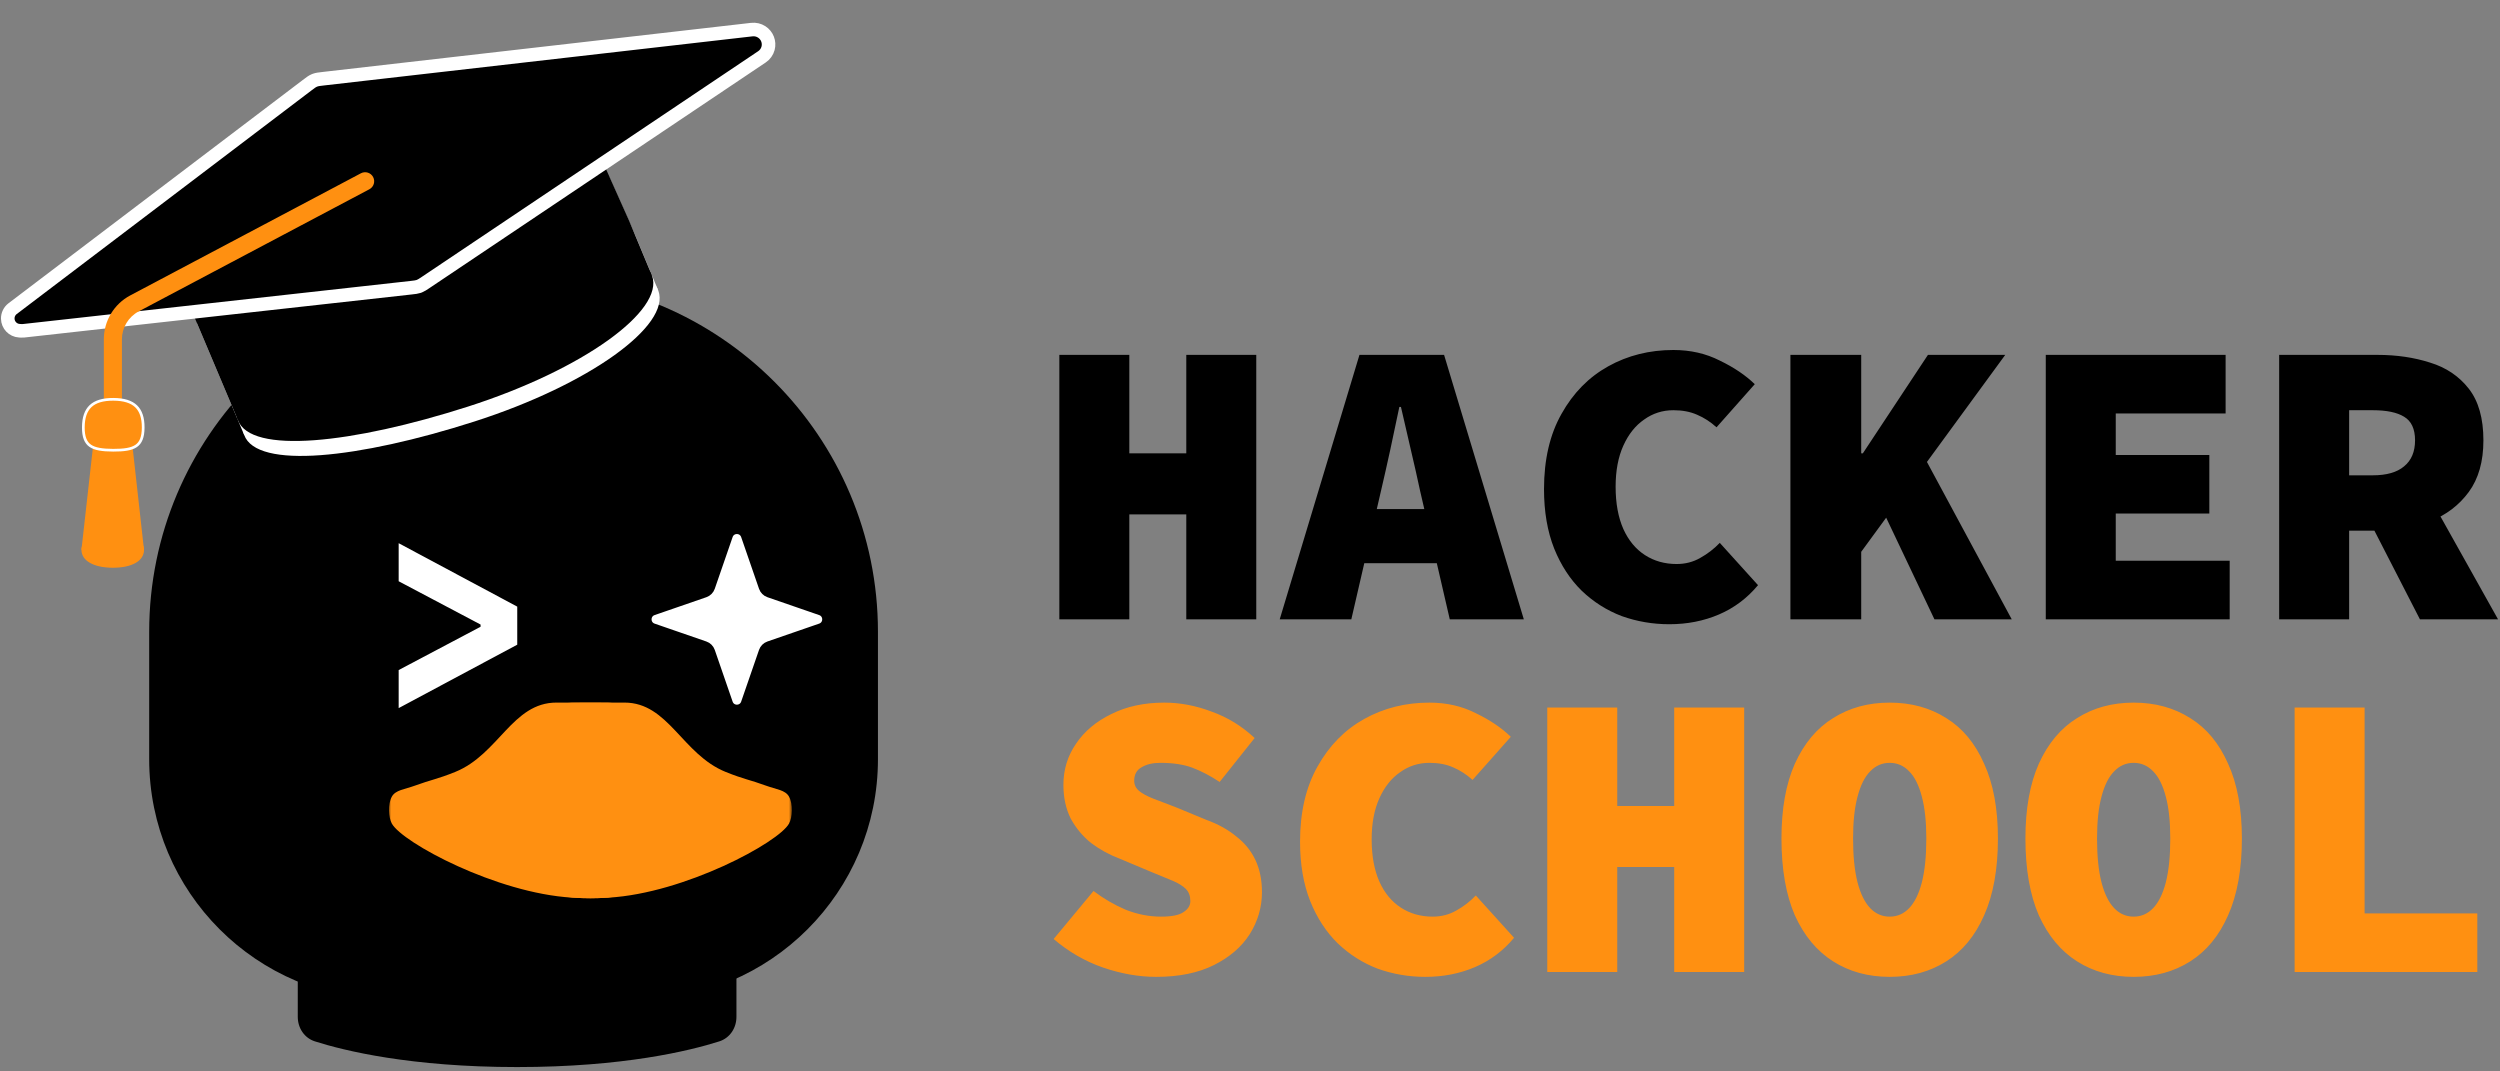
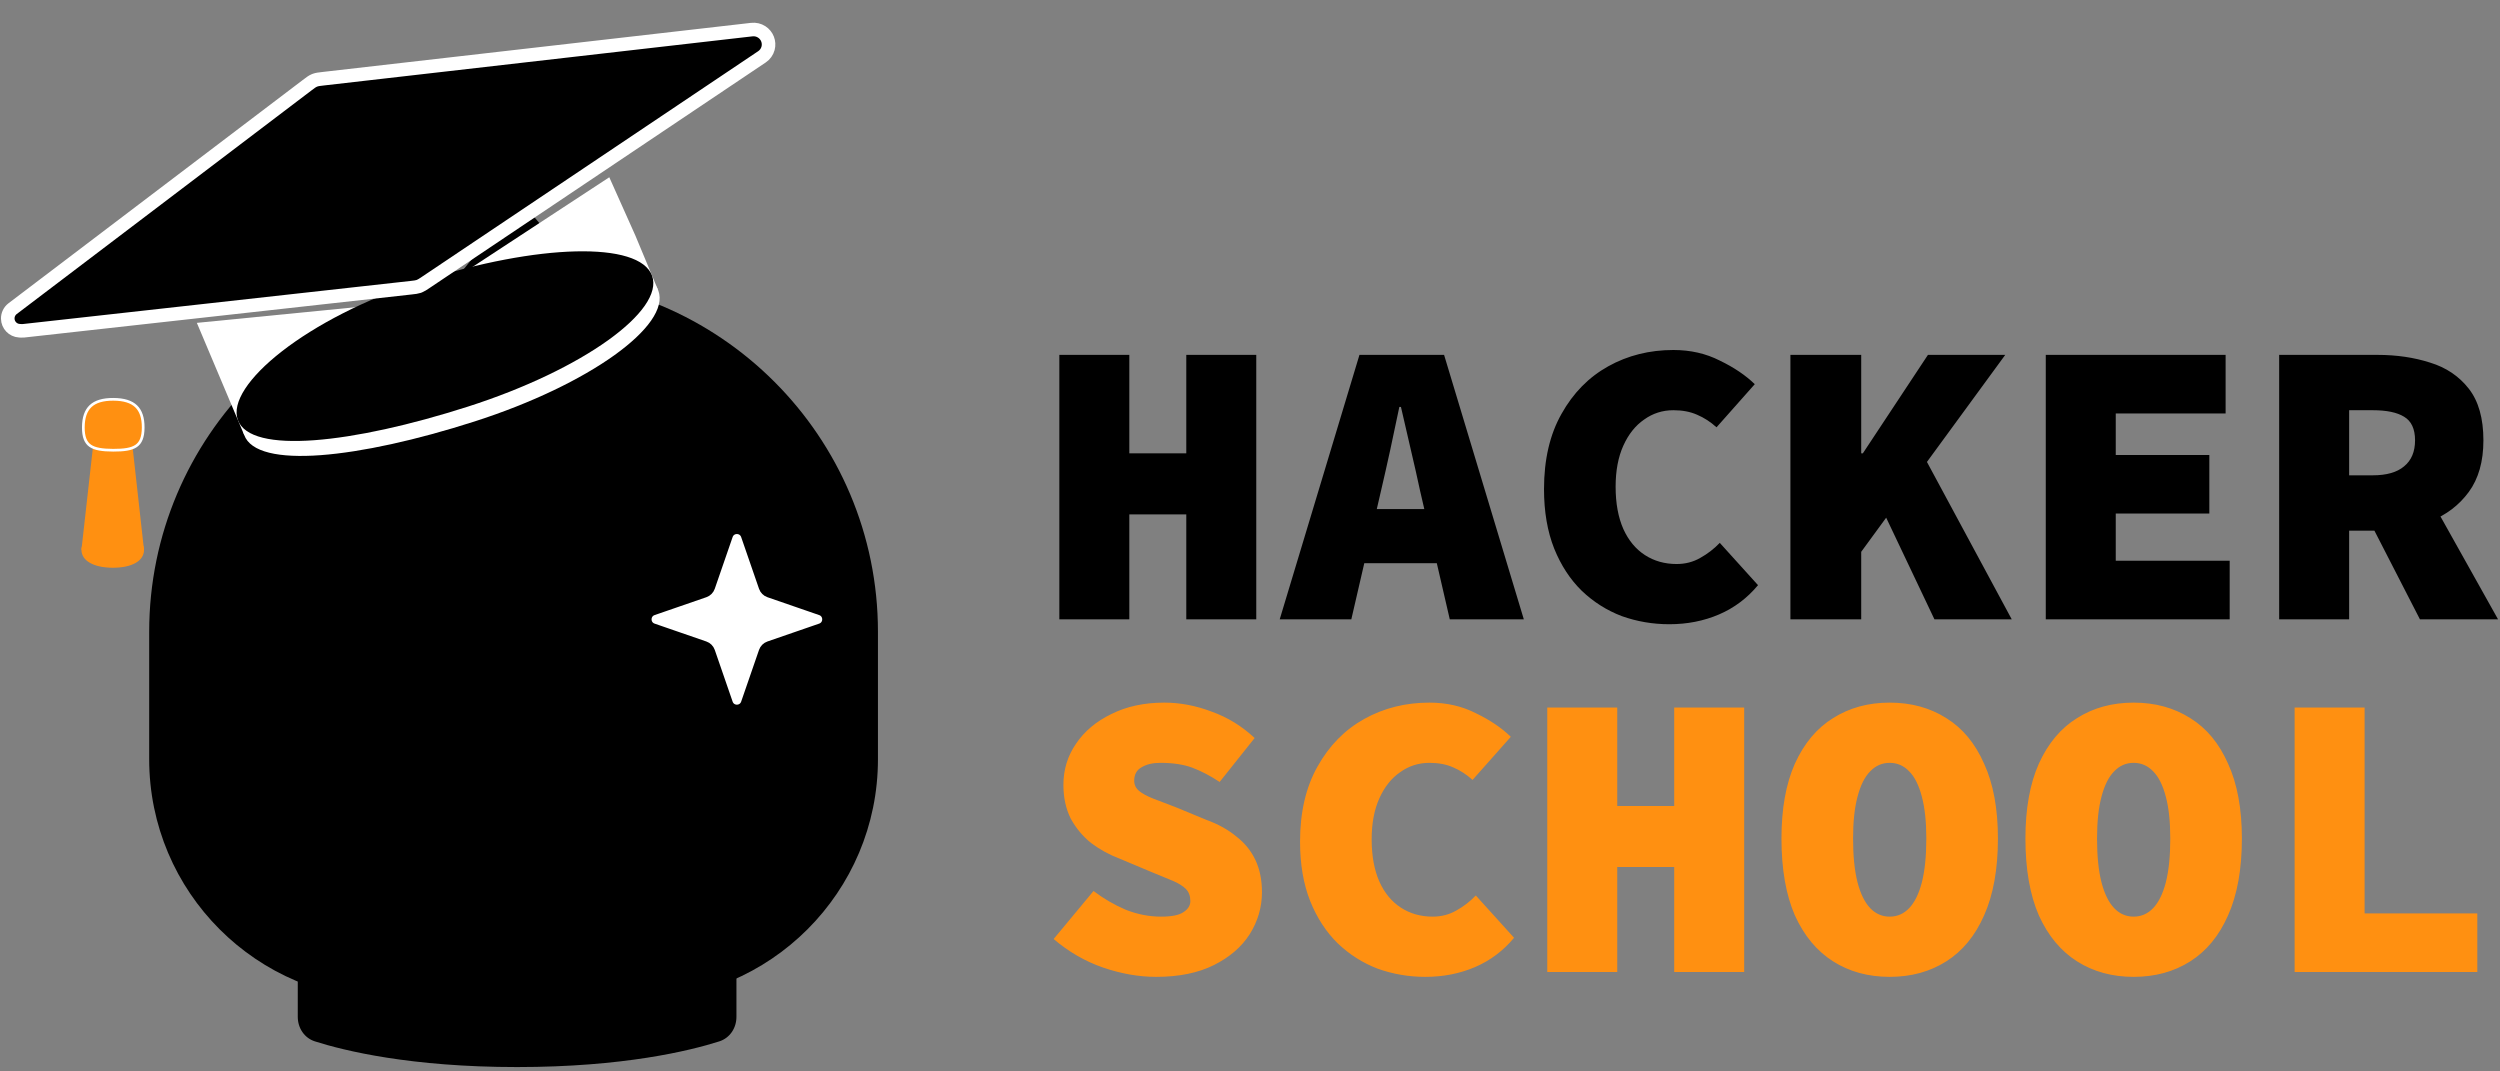
<svg xmlns="http://www.w3.org/2000/svg" width="553" height="237" viewBox="0 0 553 237" fill="none">
  <rect x="0" y="0" width="553" height="237" fill="#808080" stroke="none" />
  <path d="M33 139.767C33 96.549 68.035 61.514 111.254 61.514H115.949C159.167 61.514 194.202 96.549 194.202 139.767V167.938C194.202 197.326 170.378 221.15 140.99 221.15H86.213C56.824 221.15 33 197.326 33 167.938V139.767Z" fill="black" />
  <path d="M65.867 211.763C65.867 208.306 68.669 205.503 72.127 205.503H156.641C160.098 205.503 162.901 208.306 162.901 211.763V224.934C162.901 227.396 161.447 229.608 159.102 230.355C152.659 232.408 137.945 236.034 114.384 236.034C90.823 236.034 76.109 232.408 69.666 230.355C67.32 229.608 65.867 227.396 65.867 224.934V211.763Z" fill="black" />
  <path d="M112.573 47.164C113.803 45.641 116.114 45.607 117.387 47.095L136.437 69.35C138.162 71.365 136.756 74.477 134.104 74.515L96.651 75.054C93.999 75.092 92.504 72.021 94.17 69.958L112.573 47.164Z" fill="black" />
  <path d="M128.351 52.049C129.603 50.363 132.126 50.363 133.378 52.049L145.454 68.317C146.987 70.382 145.513 73.313 142.941 73.313H118.789C116.216 73.313 114.742 70.382 116.275 68.317L128.351 52.049Z" fill="black" />
-   <path d="M88.185 148.216L106.302 138.639V138.151L88.185 128.574V120.156L114.415 134.186V142.604L88.185 156.634V148.216Z" fill="white" />
  <mask id="mask0_1498_112" style="mask-type:alpha" maskUnits="userSpaceOnUse" x="126" y="145" width="50" height="60">
-     <rect x="126.144" y="145" width="49.065" height="59.472" fill="#D9D9D9" />
-   </mask>
+     </mask>
  <g mask="url(#mask0_1498_112)">
    <path d="M169.452 173.791C171.718 174.621 173.722 174.737 174.537 176.224C175.452 177.893 175.288 180.8 174.537 182.171C172.235 186.372 151.38 197.583 134.666 198.556C131.561 198.737 129.806 198.737 126.701 198.556C109.964 197.584 88.276 187.433 86.767 182.798C86.079 180.684 86.168 179.156 86.767 177.35C87.366 175.544 90.862 174.633 93.513 173.993C97.128 173.121 99.052 172.313 102.434 170.757C111.106 166.768 115.838 155.692 123.412 155.477C126.433 155.391 135.524 155.41 138.118 155.41C147.89 155.409 150.884 166.86 160.531 170.757C164.521 172.369 165.845 172.469 169.452 173.791Z" fill="#FF9011" />
  </g>
  <mask id="mask1_1498_112" style="mask-type:alpha" maskUnits="userSpaceOnUse" x="86" y="145" width="50" height="60">
    <rect width="49.065" height="59.472" transform="matrix(-1 0 0 1 135.065 145)" fill="#D9D9D9" />
  </mask>
  <g mask="url(#mask1_1498_112)">
-     <path d="M91.757 173.791C89.492 174.621 87.487 174.737 86.672 176.224C85.757 177.893 85.921 180.8 86.672 182.171C88.974 186.372 109.829 197.583 126.543 198.556C129.649 198.737 131.403 198.737 134.508 198.556C151.246 197.584 172.934 187.433 174.442 182.798C175.13 180.684 175.041 179.156 174.442 177.35C173.843 175.544 170.347 174.633 167.696 173.993C164.081 173.121 162.157 172.313 158.775 170.757C150.104 166.768 145.371 155.692 137.798 155.477C134.776 155.391 125.686 155.41 123.092 155.41C113.319 155.409 110.325 166.86 100.678 170.757C96.688 172.369 95.365 172.469 91.757 173.791Z" fill="#FF9011" />
-   </g>
+     </g>
  <path d="M234.326 137V78.5H249.806V100.28H262.406V78.5H277.886V137H262.406V113.78H249.806V137H234.326ZM283.071 137L300.711 78.5H319.431L337.071 137H320.691L314.121 108.56C313.521 105.74 312.831 102.68 312.051 99.38C311.271 96.08 310.551 92.96 309.891 90.02H309.531C308.931 92.96 308.271 96.08 307.551 99.38C306.831 102.68 306.141 105.74 305.481 108.56L298.911 137H283.071ZM295.761 124.58V112.61H324.201V124.58H295.761ZM369.255 138.08C365.595 138.08 362.085 137.48 358.725 136.28C355.425 135.02 352.485 133.16 349.905 130.7C347.325 128.18 345.285 125.06 343.785 121.34C342.285 117.56 341.535 113.18 341.535 108.2C341.535 101.66 342.825 96.11 345.405 91.55C347.985 86.93 351.435 83.42 355.755 81.02C360.075 78.62 364.875 77.42 370.155 77.42C373.935 77.42 377.355 78.2 380.415 79.76C383.535 81.26 386.115 83 388.155 84.98L379.695 94.52C378.375 93.32 376.935 92.39 375.375 91.73C373.875 91.07 372.135 90.74 370.155 90.74C367.755 90.74 365.595 91.43 363.675 92.81C361.755 94.13 360.225 96.05 359.085 98.57C357.945 101.09 357.375 104.12 357.375 107.66C357.375 111.32 357.945 114.44 359.085 117.02C360.225 119.54 361.815 121.46 363.855 122.78C365.895 124.1 368.235 124.76 370.875 124.76C372.795 124.76 374.535 124.31 376.095 123.41C377.715 122.51 379.155 121.4 380.415 120.08L388.875 129.44C386.475 132.32 383.595 134.48 380.235 135.92C376.875 137.36 373.215 138.08 369.255 138.08ZM396.04 137V78.5H411.7V100.28H412.06L426.46 78.5H443.56L411.7 122.06V137H396.04ZM427.9 137L416.02 111.98L425.02 99.92L445 137H427.9ZM452.525 137V78.5H492.305V91.46H468.005V100.64H488.705V113.6H468.005V124.04H493.205V137H452.525ZM504.15 137V78.5H525.93C530.13 78.5 534 79.07 537.54 80.21C541.08 81.29 543.93 83.21 546.09 85.97C548.25 88.73 549.33 92.54 549.33 97.4C549.33 102.08 548.25 105.89 546.09 108.83C543.93 111.77 541.08 113.93 537.54 115.31C534 116.69 530.13 117.38 525.93 117.38H519.63V137H504.15ZM519.63 105.14H524.85C527.91 105.14 530.22 104.48 531.78 103.16C533.4 101.84 534.21 99.92 534.21 97.4C534.21 94.88 533.4 93.14 531.78 92.18C530.22 91.22 527.91 90.74 524.85 90.74H519.63V105.14ZM523.14 113.33L533.58 103.07L552.57 137H535.29L523.14 113.33Z" fill="black" />
  <path d="M255.746 216.08C251.906 216.08 247.976 215.39 243.956 214.01C239.996 212.63 236.366 210.53 233.066 207.71L241.886 197.09C244.106 198.77 246.476 200.15 248.996 201.23C251.576 202.25 254.186 202.76 256.826 202.76C259.166 202.76 260.816 202.43 261.776 201.77C262.796 201.11 263.306 200.3 263.306 199.34C263.306 198.2 262.976 197.3 262.316 196.64C261.656 195.98 260.696 195.38 259.436 194.84C258.176 194.3 256.646 193.67 254.846 192.95L247.556 189.89C245.336 189.05 243.266 187.91 241.346 186.47C239.486 184.97 237.986 183.17 236.846 181.07C235.766 178.91 235.226 176.42 235.226 173.6C235.226 170.24 236.156 167.21 238.016 164.51C239.876 161.75 242.486 159.56 245.846 157.94C249.206 156.26 253.106 155.42 257.546 155.42C261.026 155.42 264.506 156.08 267.986 157.4C271.526 158.66 274.706 160.61 277.526 163.25L269.786 172.97C267.686 171.59 265.676 170.54 263.756 169.82C261.836 169.1 259.466 168.74 256.646 168.74C254.966 168.74 253.586 169.07 252.506 169.73C251.426 170.33 250.886 171.32 250.886 172.7C250.886 173.6 251.246 174.35 251.966 174.95C252.686 175.55 253.736 176.12 255.116 176.66C256.496 177.2 258.146 177.83 260.066 178.55L266.816 181.34C269.456 182.3 271.676 183.53 273.476 185.03C275.336 186.47 276.746 188.21 277.706 190.25C278.666 192.29 279.146 194.66 279.146 197.36C279.146 200.66 278.246 203.75 276.446 206.63C274.646 209.45 272.006 211.73 268.526 213.47C265.046 215.21 260.786 216.08 255.746 216.08ZM315.291 216.08C311.631 216.08 308.121 215.48 304.761 214.28C301.461 213.02 298.521 211.16 295.941 208.7C293.361 206.18 291.321 203.06 289.821 199.34C288.321 195.56 287.571 191.18 287.571 186.2C287.571 179.66 288.861 174.11 291.441 169.55C294.021 164.93 297.471 161.42 301.791 159.02C306.111 156.62 310.911 155.42 316.191 155.42C319.971 155.42 323.391 156.2 326.451 157.76C329.571 159.26 332.151 161 334.191 162.98L325.731 172.52C324.411 171.32 322.971 170.39 321.411 169.73C319.911 169.07 318.171 168.74 316.191 168.74C313.791 168.74 311.631 169.43 309.711 170.81C307.791 172.13 306.261 174.05 305.121 176.57C303.981 179.09 303.411 182.12 303.411 185.66C303.411 189.32 303.981 192.44 305.121 195.02C306.261 197.54 307.851 199.46 309.891 200.78C311.931 202.1 314.271 202.76 316.911 202.76C318.831 202.76 320.571 202.31 322.131 201.41C323.751 200.51 325.191 199.4 326.451 198.08L334.911 207.44C332.511 210.32 329.631 212.48 326.271 213.92C322.911 215.36 319.251 216.08 315.291 216.08ZM342.255 215V156.5H357.735V178.28H370.335V156.5H385.815V215H370.335V191.78H357.735V215H342.255ZM418 216.08C413.26 216.08 409.09 214.94 405.49 212.66C401.89 210.38 399.07 206.99 397.03 202.49C395.05 197.93 394.06 192.26 394.06 185.48C394.06 178.88 395.05 173.36 397.03 168.92C399.07 164.42 401.89 161.06 405.49 158.84C409.09 156.56 413.26 155.42 418 155.42C422.74 155.42 426.91 156.56 430.51 158.84C434.11 161.06 436.9 164.42 438.88 168.92C440.92 173.36 441.94 178.88 441.94 185.48C441.94 192.26 440.92 197.93 438.88 202.49C436.9 206.99 434.11 210.38 430.51 212.66C426.91 214.94 422.74 216.08 418 216.08ZM418 202.76C419.68 202.76 421.12 202.13 422.32 200.87C423.52 199.61 424.45 197.72 425.11 195.2C425.77 192.62 426.1 189.38 426.1 185.48C426.1 181.76 425.77 178.67 425.11 176.21C424.45 173.69 423.52 171.83 422.32 170.63C421.12 169.37 419.68 168.74 418 168.74C416.32 168.74 414.88 169.37 413.68 170.63C412.48 171.83 411.55 173.69 410.89 176.21C410.23 178.67 409.9 181.76 409.9 185.48C409.9 189.38 410.23 192.62 410.89 195.2C411.55 197.72 412.48 199.61 413.68 200.87C414.88 202.13 416.32 202.76 418 202.76ZM471.965 216.08C467.225 216.08 463.055 214.94 459.455 212.66C455.855 210.38 453.035 206.99 450.995 202.49C449.015 197.93 448.025 192.26 448.025 185.48C448.025 178.88 449.015 173.36 450.995 168.92C453.035 164.42 455.855 161.06 459.455 158.84C463.055 156.56 467.225 155.42 471.965 155.42C476.705 155.42 480.875 156.56 484.475 158.84C488.075 161.06 490.865 164.42 492.845 168.92C494.885 173.36 495.905 178.88 495.905 185.48C495.905 192.26 494.885 197.93 492.845 202.49C490.865 206.99 488.075 210.38 484.475 212.66C480.875 214.94 476.705 216.08 471.965 216.08ZM471.965 202.76C473.645 202.76 475.085 202.13 476.285 200.87C477.485 199.61 478.415 197.72 479.075 195.2C479.735 192.62 480.065 189.38 480.065 185.48C480.065 181.76 479.735 178.67 479.075 176.21C478.415 173.69 477.485 171.83 476.285 170.63C475.085 169.37 473.645 168.74 471.965 168.74C470.285 168.74 468.845 169.37 467.645 170.63C466.445 171.83 465.515 173.69 464.855 176.21C464.195 178.67 463.865 181.76 463.865 185.48C463.865 189.38 464.195 192.62 464.855 195.2C465.515 197.72 466.445 199.61 467.645 200.87C468.845 202.13 470.285 202.76 471.965 202.76ZM507.57 215V156.5H523.05V202.04H547.98V215H507.57Z" fill="#FF9011" />
  <path d="M93.087 66.532L43.543 71.417L54.012 96.214L145.526 64.062L140.557 52.138L134.775 39.209L93.087 66.532Z" fill="white" />
  <path d="M145.628 64.291C148.425 71.972 130.432 85.068 104.897 93.251C79.362 101.433 56.809 103.896 54.012 96.216C51.215 88.535 69.234 73.619 94.769 65.436C120.303 57.254 142.831 56.611 145.628 64.291Z" fill="white" />
-   <path d="M91.69 63.226L42.146 68.111L52.615 92.907L144.129 60.756L139.16 48.832L133.378 35.902L91.69 63.226Z" fill="black" />
  <path d="M144.231 60.984C147.028 68.665 129.035 81.762 103.5 89.944C77.966 98.126 55.413 100.59 52.616 92.909C49.819 85.228 67.837 70.312 93.372 62.13C118.907 53.947 141.434 53.304 144.231 60.984Z" fill="black" />
  <path d="M2.793 68.273L67.888 18.884C68.651 18.304 69.033 18.015 69.466 17.825C69.545 17.79 69.624 17.758 69.704 17.729C70.149 17.567 70.625 17.513 71.577 17.403L166.31 6.546C167.072 6.458 167.846 6.64 168.49 7.057C169.694 7.833 170.266 9.303 169.895 10.687C169.688 11.456 169.21 12.125 168.548 12.569L94.252 62.416C93.54 62.893 93.184 63.132 92.79 63.289C92.719 63.318 92.647 63.344 92.574 63.368C92.172 63.503 91.746 63.55 90.894 63.645L5.242 73.166C5.064 73.185 4.885 73.19 4.706 73.18L4.279 73.155C2.857 73.072 1.74 71.906 1.718 70.482C1.704 69.617 2.103 68.796 2.793 68.273Z" fill="black" stroke="white" stroke-width="3" />
-   <path d="M79.833 38.33C80.809 37.813 82.019 38.186 82.536 39.162C83.053 40.138 82.681 41.348 81.705 41.865L79.833 38.33ZM29.756 67.107L28.82 65.34L29.756 67.107ZM81.705 41.865L30.692 68.875L28.82 65.34L79.833 38.33L81.705 41.865ZM26.968 75.061L26.968 88.241L22.968 88.241L22.968 75.061L26.968 75.061ZM30.692 68.875C28.401 70.088 26.968 72.468 26.968 75.061L22.968 75.061C22.968 70.987 25.22 67.246 28.82 65.34L30.692 68.875Z" fill="#FF9011" />
  <path d="M20.895 95.915L29 95.95L31.855 121.662L18.017 121.602L20.895 95.915Z" fill="#FF9011" />
  <path d="M18.434 94.522C18.425 96.682 18.947 97.897 19.96 98.604C21.006 99.334 22.647 99.579 25.032 99.59C27.416 99.6 29.059 99.369 30.112 98.648C31.131 97.95 31.663 96.739 31.672 94.579C31.681 92.419 31.161 90.881 30.113 89.876C29.062 88.867 27.425 88.339 25.08 88.329C22.735 88.319 21.093 88.833 20.034 89.832C18.978 90.829 18.444 92.362 18.434 94.522Z" fill="#FF9011" stroke="white" stroke-width="0.6" />
  <path d="M18.167 121.601C18.162 122.762 18.804 123.709 19.975 124.376C21.15 125.045 22.85 125.424 24.92 125.433C26.99 125.442 28.693 125.077 29.874 124.418C31.05 123.762 31.7 122.821 31.705 121.659C31.708 121.075 31.547 120.688 31.264 120.422C30.974 120.15 30.536 119.984 29.944 119.89C29.353 119.796 28.629 119.775 27.786 119.778C27.448 119.78 27.089 119.784 26.713 119.79C26.158 119.797 25.564 119.805 24.944 119.803C24.324 119.8 23.731 119.787 23.176 119.774C22.799 119.766 22.441 119.758 22.103 119.754C21.259 119.744 20.535 119.758 19.944 119.847C19.351 119.936 18.911 120.098 18.619 120.367C18.334 120.631 18.17 121.017 18.167 121.601Z" fill="#FF9011" stroke="#FF9011" stroke-width="0.3" />
  <path d="M164.891 118.475C164.27 116.678 161.73 116.678 161.11 118.475L157.158 129.92C156.957 130.5 156.501 130.957 155.92 131.157L144.475 135.11C142.679 135.73 142.679 138.27 144.475 138.89L155.92 142.843C156.501 143.043 156.957 143.5 157.158 144.08L161.11 155.525C161.73 157.322 164.27 157.322 164.891 155.525L168.843 144.08C169.043 143.5 169.5 143.043 170.081 142.843L181.526 138.89C183.322 138.27 183.322 135.73 181.526 135.11L170.081 131.157C169.5 130.957 169.043 130.5 168.843 129.92L164.891 118.475Z" fill="white" stroke="black" stroke-width="2" />
</svg>